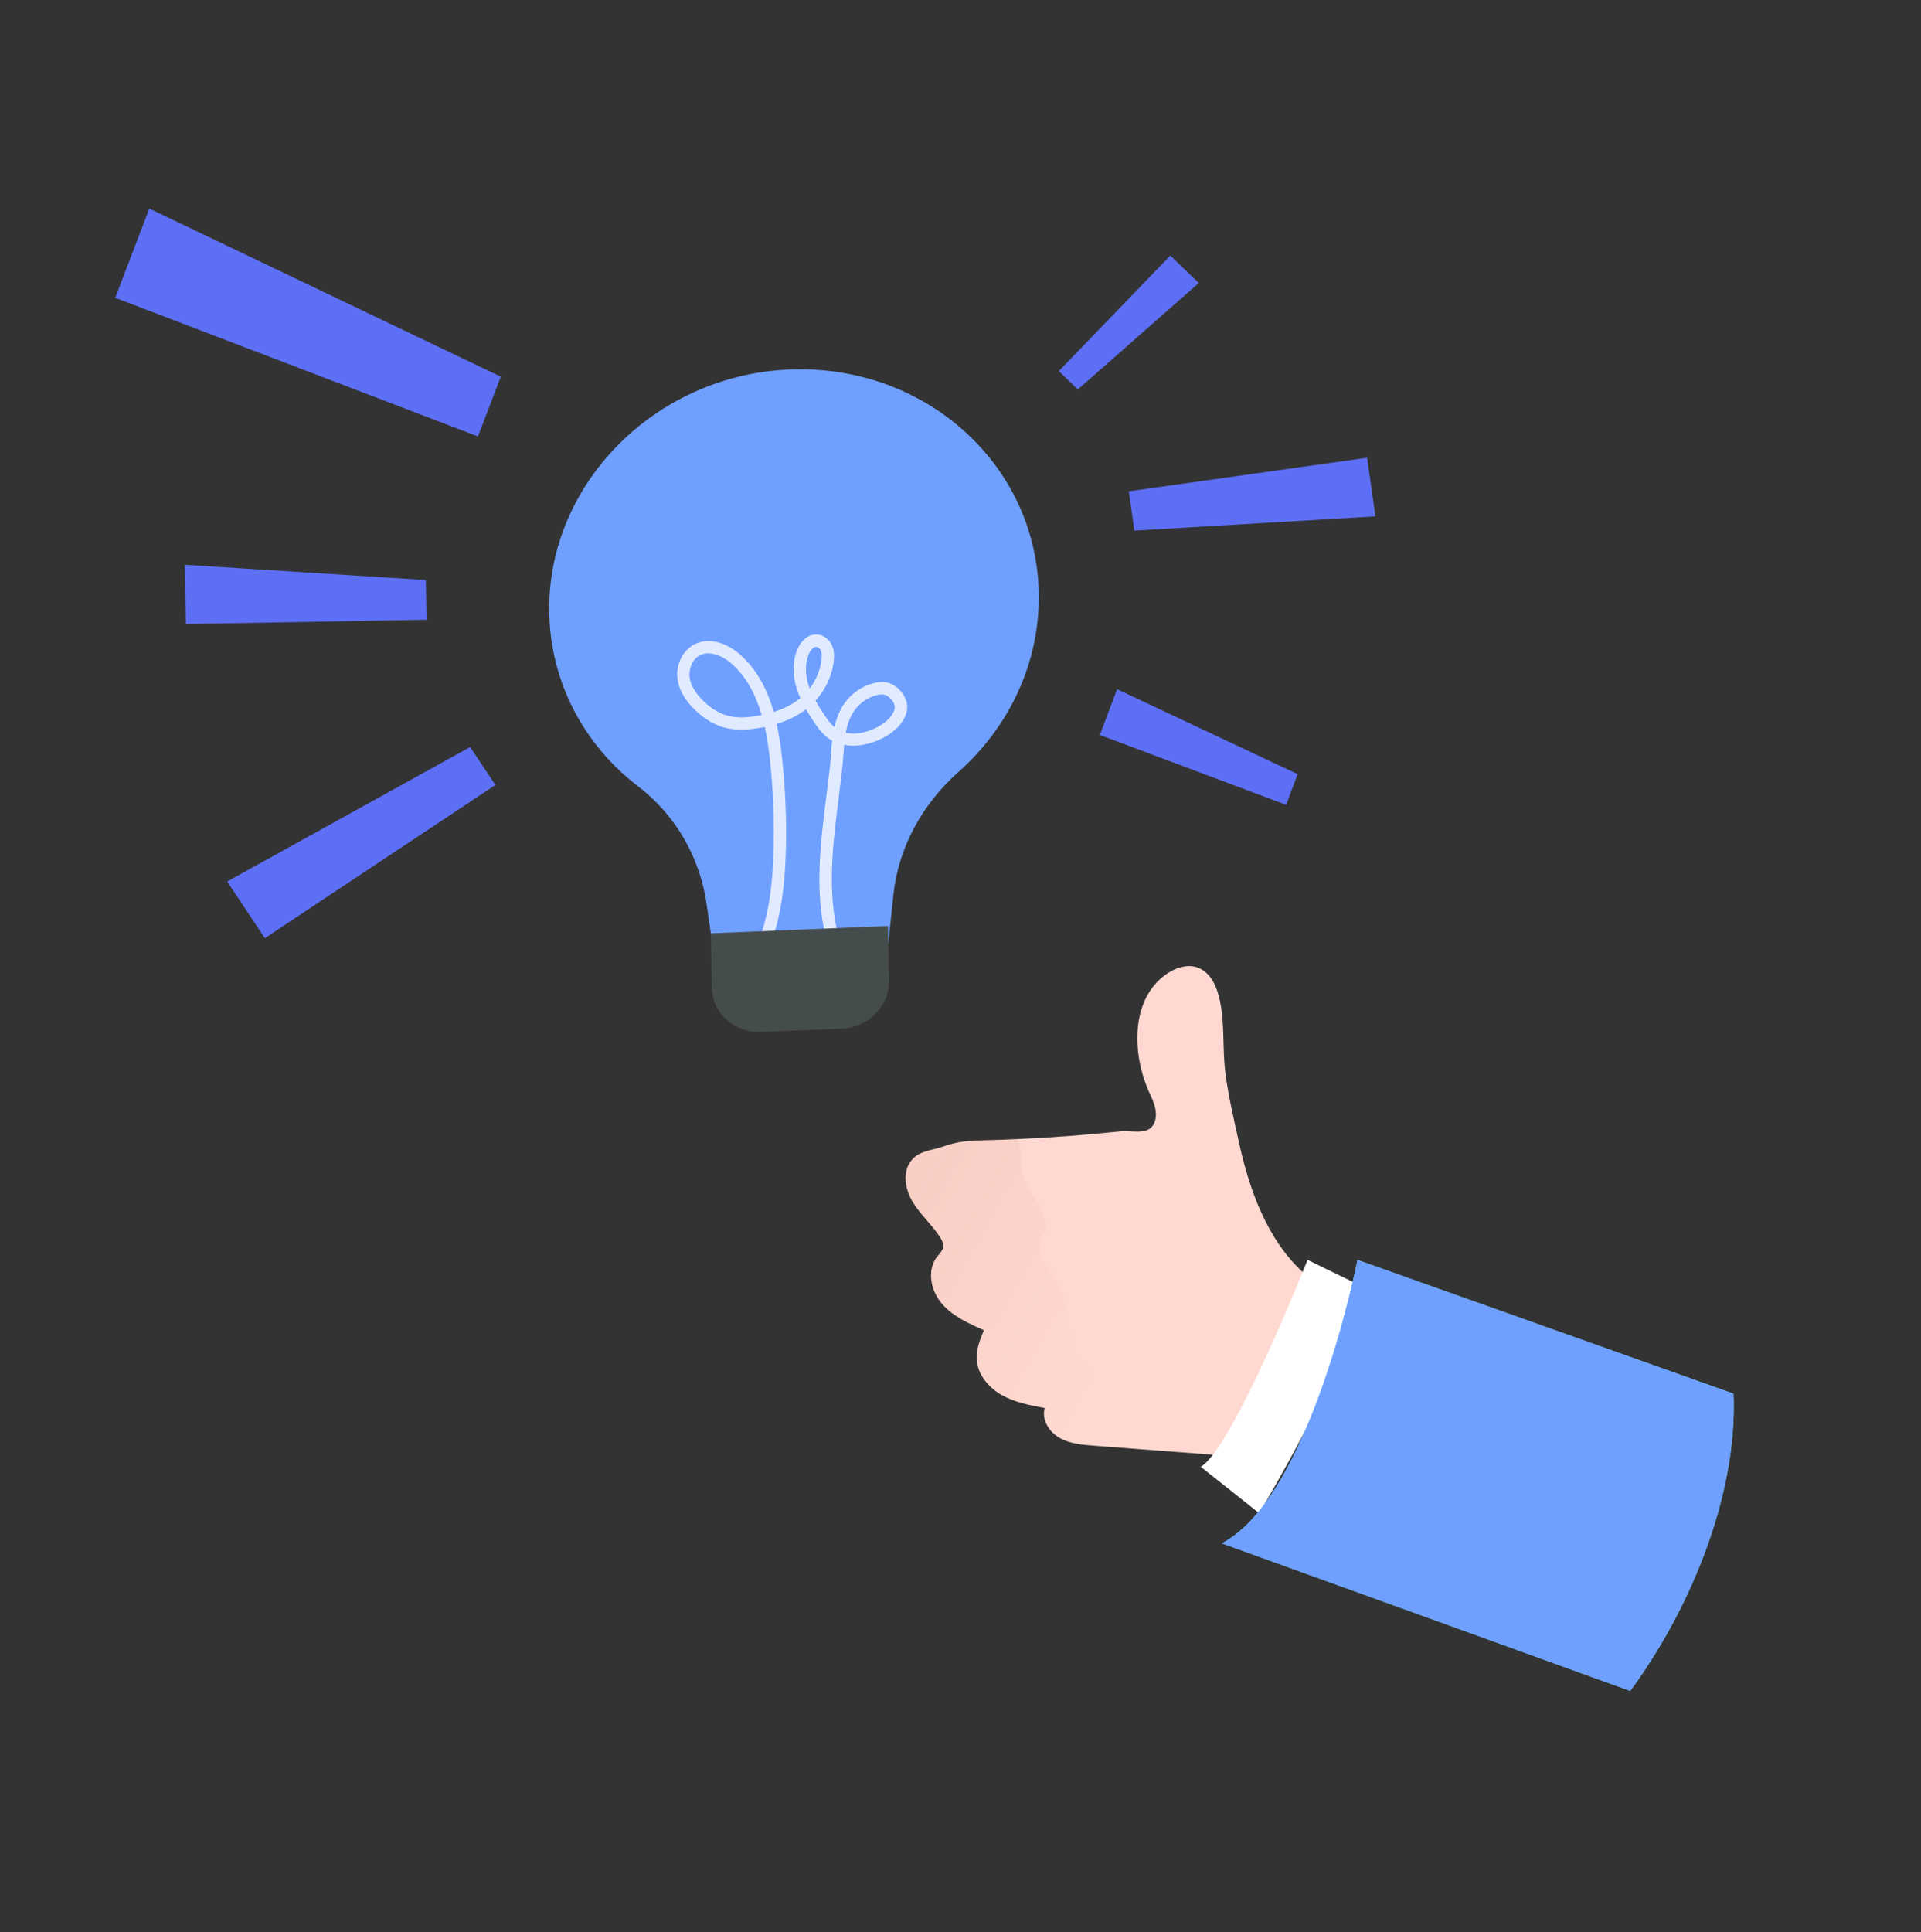
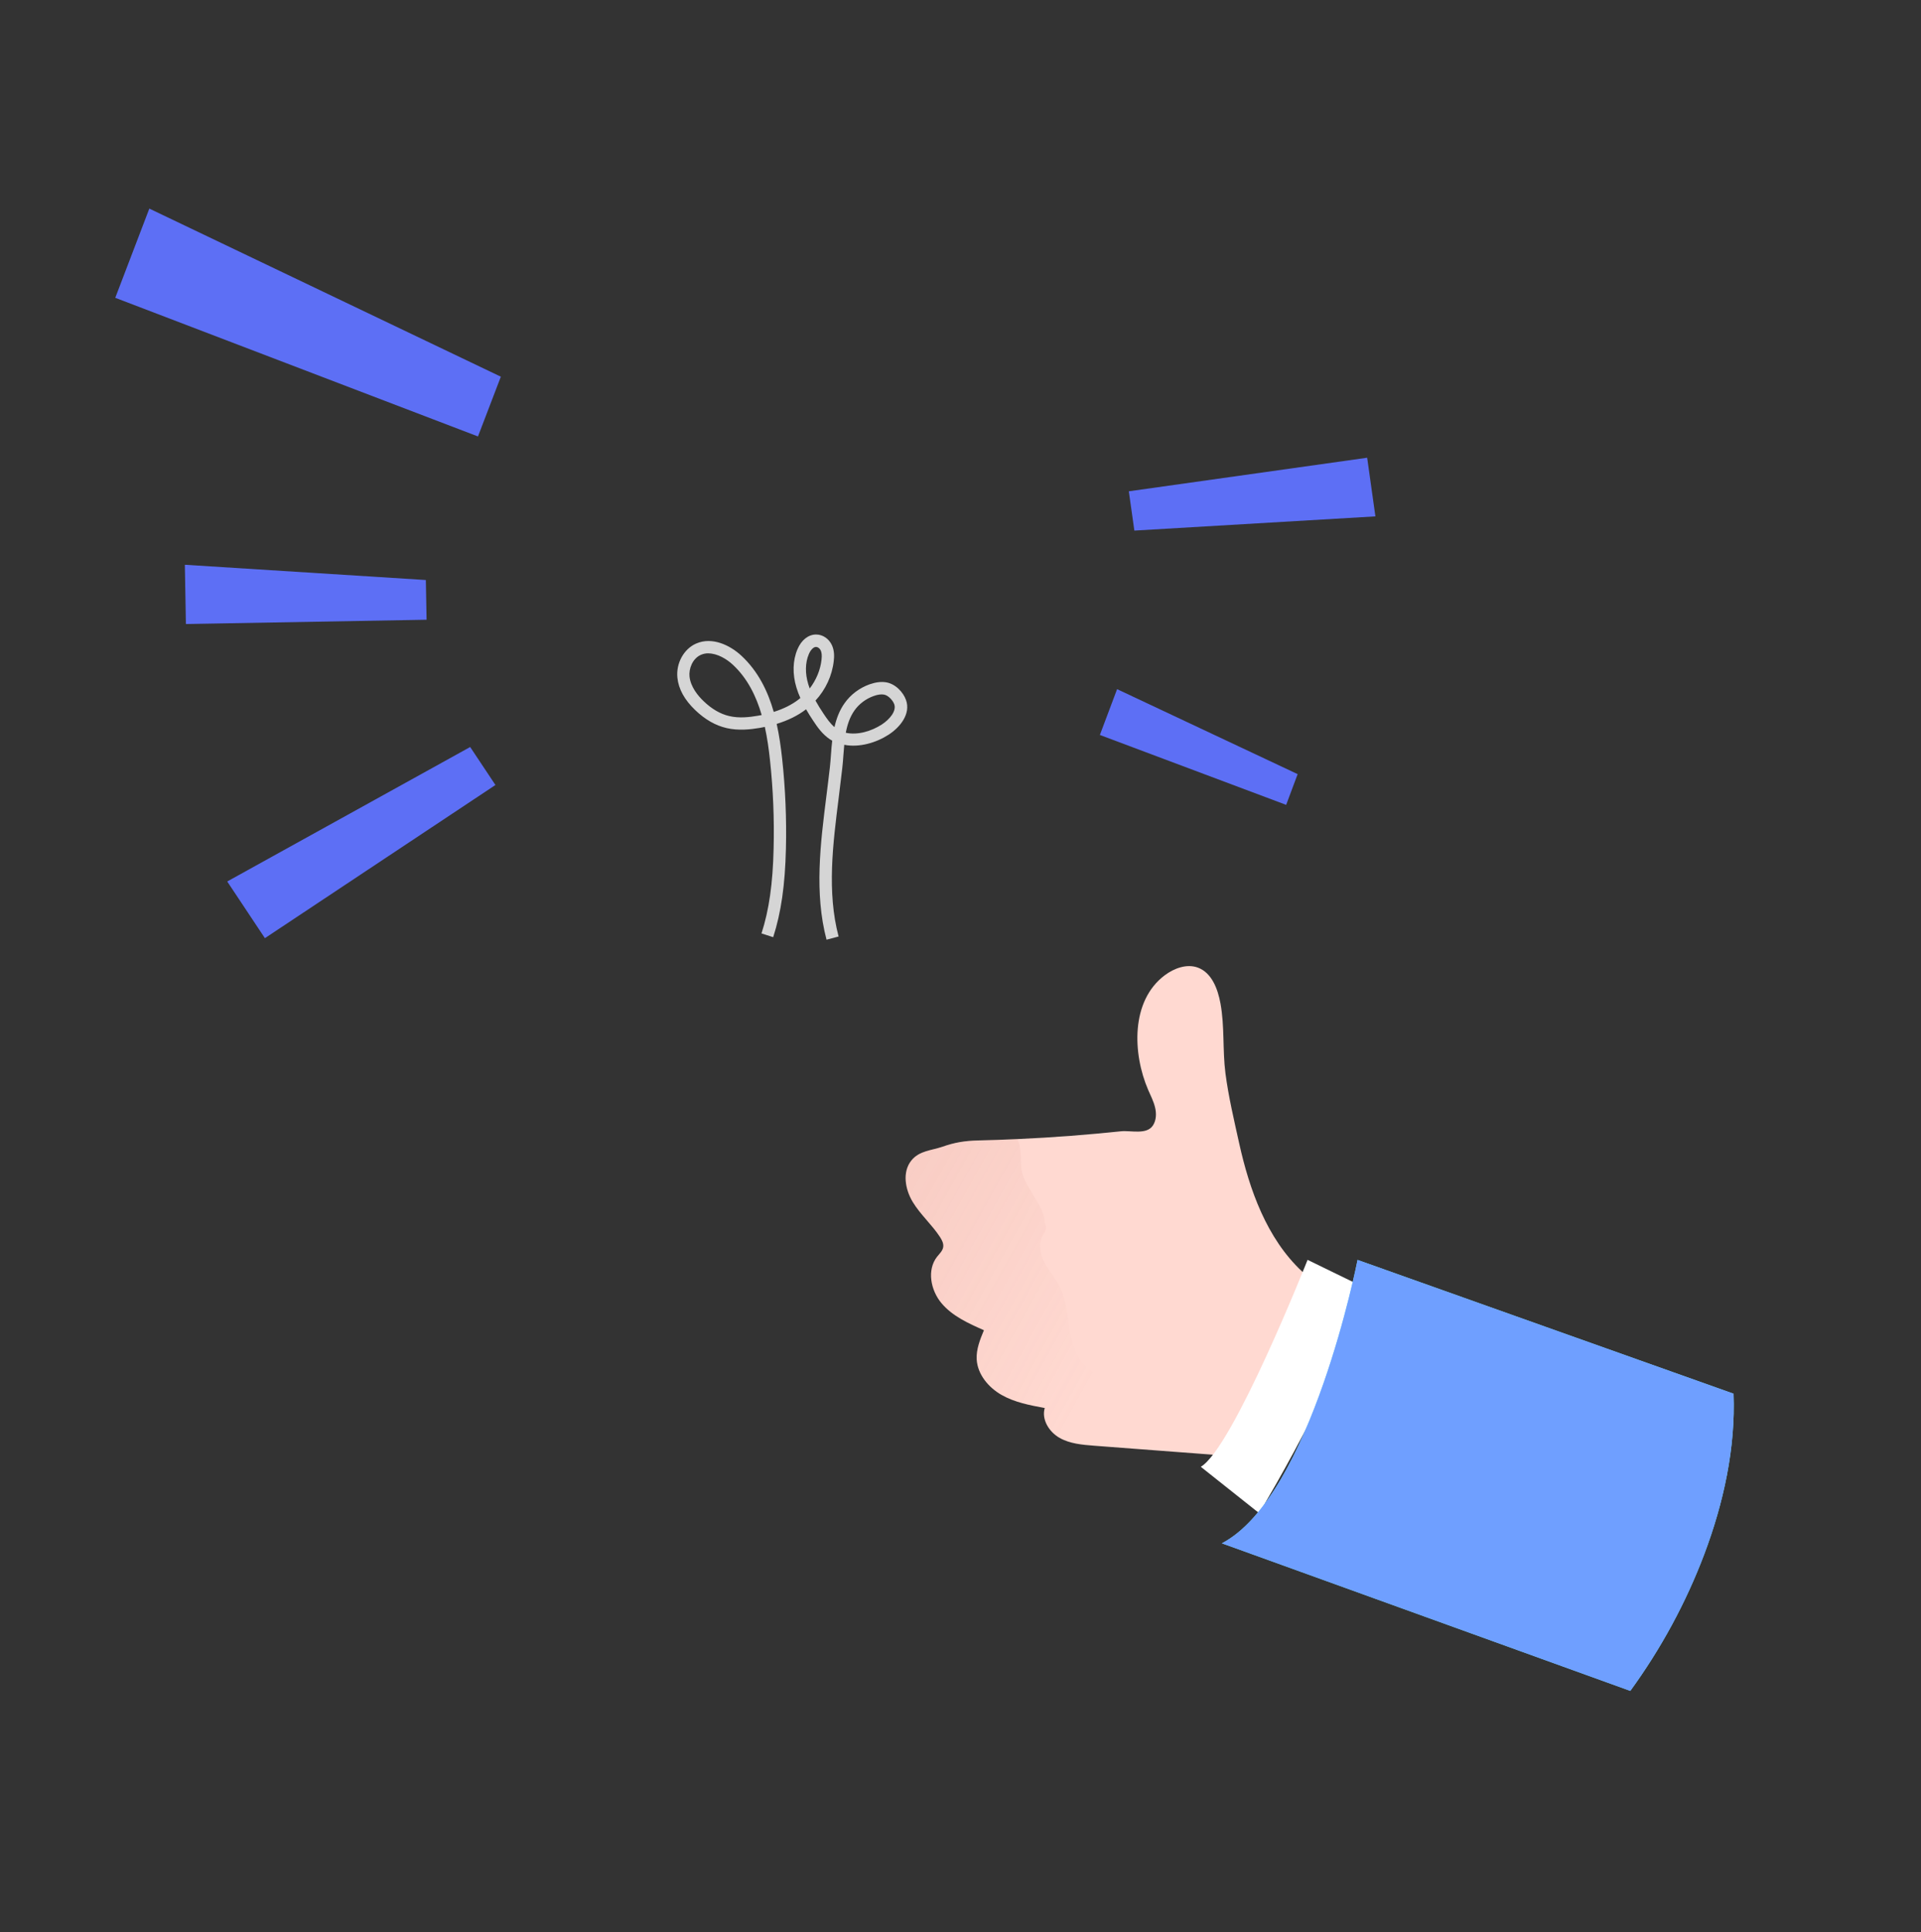
<svg xmlns="http://www.w3.org/2000/svg" width="175" height="176" viewBox="0 0 175 176" fill="none">
  <rect x="0" y="0" width="175" height="176" fill="#333333" stroke="none" />
-   <path d="M94.63 53.981C94.395 42.147 84.051 32.99 71.59 33.673C59.571 34.334 49.955 44.096 50.034 55.566C50.078 62.118 53.226 67.87 58.126 71.622C61.571 74.254 63.755 78.102 64.365 82.313L65.373 89.292L72.413 89L73.6 88.956L80.64 88.664L81.385 81.546C81.828 77.256 83.984 73.274 87.327 70.306C91.92 66.218 94.759 60.376 94.63 53.997V53.981Z" fill="#6F9FFF" />
  <g opacity="0.79">
    <path d="M75.297 85.601C74.172 81.333 74.737 76.853 75.281 72.524C75.393 71.628 75.505 70.732 75.606 69.841C75.645 69.477 75.673 69.102 75.701 68.721C75.729 68.312 75.762 67.892 75.813 67.467C75.734 67.422 75.656 67.377 75.583 67.327C74.928 66.884 74.474 66.251 74.071 65.635C73.853 65.305 73.634 64.963 73.433 64.61C73.433 64.61 73.433 64.61 73.427 64.61C72.693 65.176 71.797 65.618 70.755 65.938C70.991 67.007 71.142 68.083 71.254 69.124C71.545 71.824 71.663 74.579 71.596 77.312C71.517 80.633 71.159 83.114 70.436 85.366L69.372 85.024C70.061 82.879 70.403 80.493 70.475 77.284C70.543 74.602 70.431 71.897 70.145 69.242C70.039 68.256 69.899 67.226 69.675 66.212C69.523 66.246 69.372 66.274 69.215 66.302C68.381 66.442 67.283 66.57 66.197 66.319C65.183 66.089 64.22 65.534 63.335 64.683C62.366 63.759 61.817 62.768 61.711 61.743C61.571 60.427 62.288 59.116 63.408 58.623C64.881 57.974 66.516 58.775 67.552 59.738C69.064 61.149 69.949 62.953 70.487 64.846C71.377 64.566 72.133 64.19 72.749 63.714C72.805 63.669 72.861 63.625 72.912 63.58C72.777 63.277 72.654 62.964 72.559 62.645C72.178 61.401 72.212 60.152 72.654 59.127C73.001 58.304 73.629 57.806 74.323 57.795H74.345C74.945 57.795 75.505 58.17 75.779 58.752C76.026 59.273 75.998 59.833 75.953 60.208C75.807 61.536 75.219 62.807 74.289 63.815C74.513 64.224 74.766 64.621 75.017 64.997C75.326 65.462 75.633 65.904 76.02 66.229C76.194 65.462 76.468 64.711 76.944 64.045C77.493 63.266 78.299 62.661 79.223 62.331C79.772 62.141 80.254 62.079 80.702 62.146C81.576 62.281 82.287 63.059 82.533 63.754C82.998 65.036 81.973 66.263 80.948 66.923C79.823 67.651 78.288 68.111 76.91 67.842C76.882 68.155 76.854 68.475 76.832 68.788C76.804 69.186 76.776 69.572 76.731 69.953C76.63 70.849 76.518 71.751 76.406 72.653C75.874 76.875 75.32 81.244 76.395 85.304L75.314 85.59L75.297 85.601ZM77.05 66.744C78.126 66.985 79.397 66.599 80.327 65.994C81.032 65.54 81.688 64.767 81.464 64.145C81.329 63.776 80.909 63.328 80.517 63.266C80.26 63.227 79.951 63.266 79.582 63.401C78.882 63.653 78.26 64.118 77.846 64.706C77.42 65.305 77.191 66.005 77.05 66.744ZM64.533 59.508C64.298 59.508 64.069 59.553 63.85 59.648C63.077 59.99 62.741 60.92 62.814 61.625C62.915 62.561 63.57 63.367 64.102 63.871C64.841 64.582 65.631 65.042 66.443 65.226C67.339 65.439 68.291 65.322 69.019 65.198C69.143 65.176 69.271 65.154 69.389 65.131C68.891 63.417 68.101 61.799 66.774 60.561C66.202 60.023 65.34 59.514 64.528 59.514L64.533 59.508ZM74.34 58.926C74.077 58.926 73.819 59.256 73.685 59.581C73.349 60.36 73.332 61.34 73.634 62.331C73.673 62.46 73.718 62.583 73.763 62.712C74.351 61.939 74.737 61.026 74.838 60.102C74.883 59.715 74.861 59.452 74.766 59.245C74.693 59.088 74.525 58.931 74.351 58.931L74.34 58.926Z" fill="white" />
  </g>
-   <path d="M64.752 85.013L80.892 84.346L80.993 89.319C81.038 91.632 79.106 93.593 76.681 93.693L69.333 93.996C66.908 94.097 64.898 92.299 64.853 89.986L64.752 85.013Z" fill="#454C4C" />
  <path d="M45.626 34.312L43.543 39.755L10.5 27.126L13.603 19L45.626 34.312Z" fill="#5D6FF5" />
  <path d="M42.832 68.043L45.134 71.504L24.132 85.455L20.699 80.291L42.832 68.043Z" fill="#5D6FF5" />
  <path d="M38.794 52.832L38.861 56.45L16.935 56.842L16.84 51.443L38.794 52.832Z" fill="#5D6FF5" />
-   <path d="M118.214 70.513L117.167 73.313L100.197 66.946L101.765 62.773L118.214 70.513Z" fill="#5D6FF5" />
+   <path d="M118.214 70.513L117.167 73.313L100.197 66.946L101.765 62.773L118.214 70.513" fill="#5D6FF5" />
  <path d="M103.338 48.33L102.834 44.751L124.547 41.693L125.297 47.036L103.338 48.33Z" fill="#5D6FF5" />
-   <path d="M98.192 35.477L96.461 33.802L106.615 23.279L109.208 25.777L98.192 35.477Z" fill="#5D6FF5" />
  <path d="M120.15 120.768C119.903 122.036 119.474 123.28 118.955 124.464C118.169 126.247 117.095 127.884 115.968 129.468C115.06 130.749 114.367 132.257 112.657 132.54C112.131 132.629 111.587 132.589 111.053 132.548C108.451 132.35 105.849 132.155 103.248 131.957C102.052 131.867 100.861 131.774 99.665 131.685C98.583 131.6 97.457 131.507 96.512 130.964C95.568 130.425 94.867 129.294 95.175 128.253C93.822 128.001 92.44 127.742 91.244 127.061C90.049 126.38 89.052 125.193 88.975 123.819C88.926 122.899 89.283 122.012 89.635 121.165C88.229 120.545 86.77 119.888 85.777 118.713C84.784 117.538 84.42 115.682 85.368 114.47C85.583 114.199 85.867 113.948 85.923 113.603C85.98 113.275 85.81 112.947 85.627 112.667C84.89 111.54 83.848 110.637 83.151 109.486C82.454 108.335 82.179 106.75 83.026 105.705C83.755 104.797 84.882 104.797 85.891 104.44C86.973 104.06 87.909 103.91 89.08 103.881C90.276 103.853 91.467 103.812 92.662 103.756C94.287 103.683 95.917 103.585 97.542 103.46C99.065 103.342 100.589 103.204 102.113 103.046C103.017 102.949 104.459 103.395 105.035 102.507C105.343 102.029 105.359 101.409 105.221 100.858C105.087 100.303 104.82 99.792 104.593 99.269C103.183 95.991 102.98 91.173 106.113 88.83C106.972 88.19 108.115 87.769 109.124 88.137C110.388 88.603 110.939 90.075 111.182 91.396C111.571 93.515 111.365 95.651 111.636 97.762C111.912 99.89 112.426 102.05 112.888 104.145C113.82 108.355 115.393 112.801 118.618 115.816C118.959 116.136 119.376 116.371 119.717 116.671C120.025 116.942 120.118 117.38 120.203 117.773C120.406 118.754 120.341 119.791 120.15 120.768Z" fill="#FFD9D1" />
  <path d="M119.117 114.758C119.117 114.758 112.333 131.876 109.391 133.606L114.707 137.829C114.707 137.829 125.001 120.752 123.53 116.906L119.121 114.758H119.117Z" fill="white" />
  <path d="M155.265 141.549C153.592 145.986 151.306 150.185 148.518 154.018L111.312 140.576C119.454 136.313 123.672 114.762 123.672 114.762L157.924 126.948C158.114 131.892 157.016 136.893 155.265 141.549Z" fill="#68E0FC" />
  <path d="M155.265 141.549C153.592 145.986 151.306 150.185 148.518 154.018L111.312 140.576C119.454 136.313 123.672 114.762 123.672 114.762L157.924 126.948C158.114 131.892 157.016 136.893 155.265 141.549Z" fill="#6F9FFF" />
  <path d="M103.248 131.957C102.052 131.867 100.861 131.774 99.665 131.685C98.583 131.6 97.457 131.507 96.512 130.964C95.568 130.425 94.867 129.294 95.175 128.253C93.822 128.001 92.44 127.742 91.244 127.061C90.049 126.38 89.052 125.193 88.975 123.819C88.926 122.899 89.283 122.012 89.635 121.165C88.229 120.545 86.77 119.888 85.777 118.713C84.784 117.538 84.42 115.682 85.368 114.47C85.583 114.199 85.867 113.947 85.923 113.603C85.98 113.275 85.81 112.947 85.627 112.667C84.89 111.54 83.848 110.637 83.151 109.486C82.454 108.335 82.179 106.75 83.026 105.705C83.755 104.797 84.882 104.797 85.891 104.44C86.973 104.059 87.909 103.91 89.08 103.881C90.276 103.853 91.467 103.812 92.662 103.756C93.157 104.643 92.889 105.83 93.112 106.795C93.445 108.234 95.171 109.936 95.171 111.358C95.236 111.532 95.297 111.711 95.28 111.897C95.256 112.168 95.07 112.391 94.948 112.634C94.563 113.384 94.778 114.308 95.175 115.046C95.576 115.783 96.148 116.424 96.528 117.173C97.141 118.381 97.222 119.775 97.44 121.112C97.659 122.45 98.089 123.856 99.163 124.682C99.495 124.938 99.888 125.136 100.135 125.477C100.508 125.995 100.447 126.688 100.5 127.321C100.658 129.168 101.841 130.668 103.248 131.957Z" fill="url(#paint0_linear_407_718)" />
  <defs>
    <linearGradient id="paint0_linear_407_718" x1="36.783" y1="85.24" x2="101.922" y2="121.432" gradientUnits="userSpaceOnUse">
      <stop stop-color="#CE8172" />
      <stop offset="0.08" stop-color="#CE8172" stop-opacity="0.69" />
      <stop offset="0.21" stop-color="#CE8172" stop-opacity="0.32" />
      <stop offset="1" stop-color="#CE8172" stop-opacity="0" />
    </linearGradient>
  </defs>
</svg>